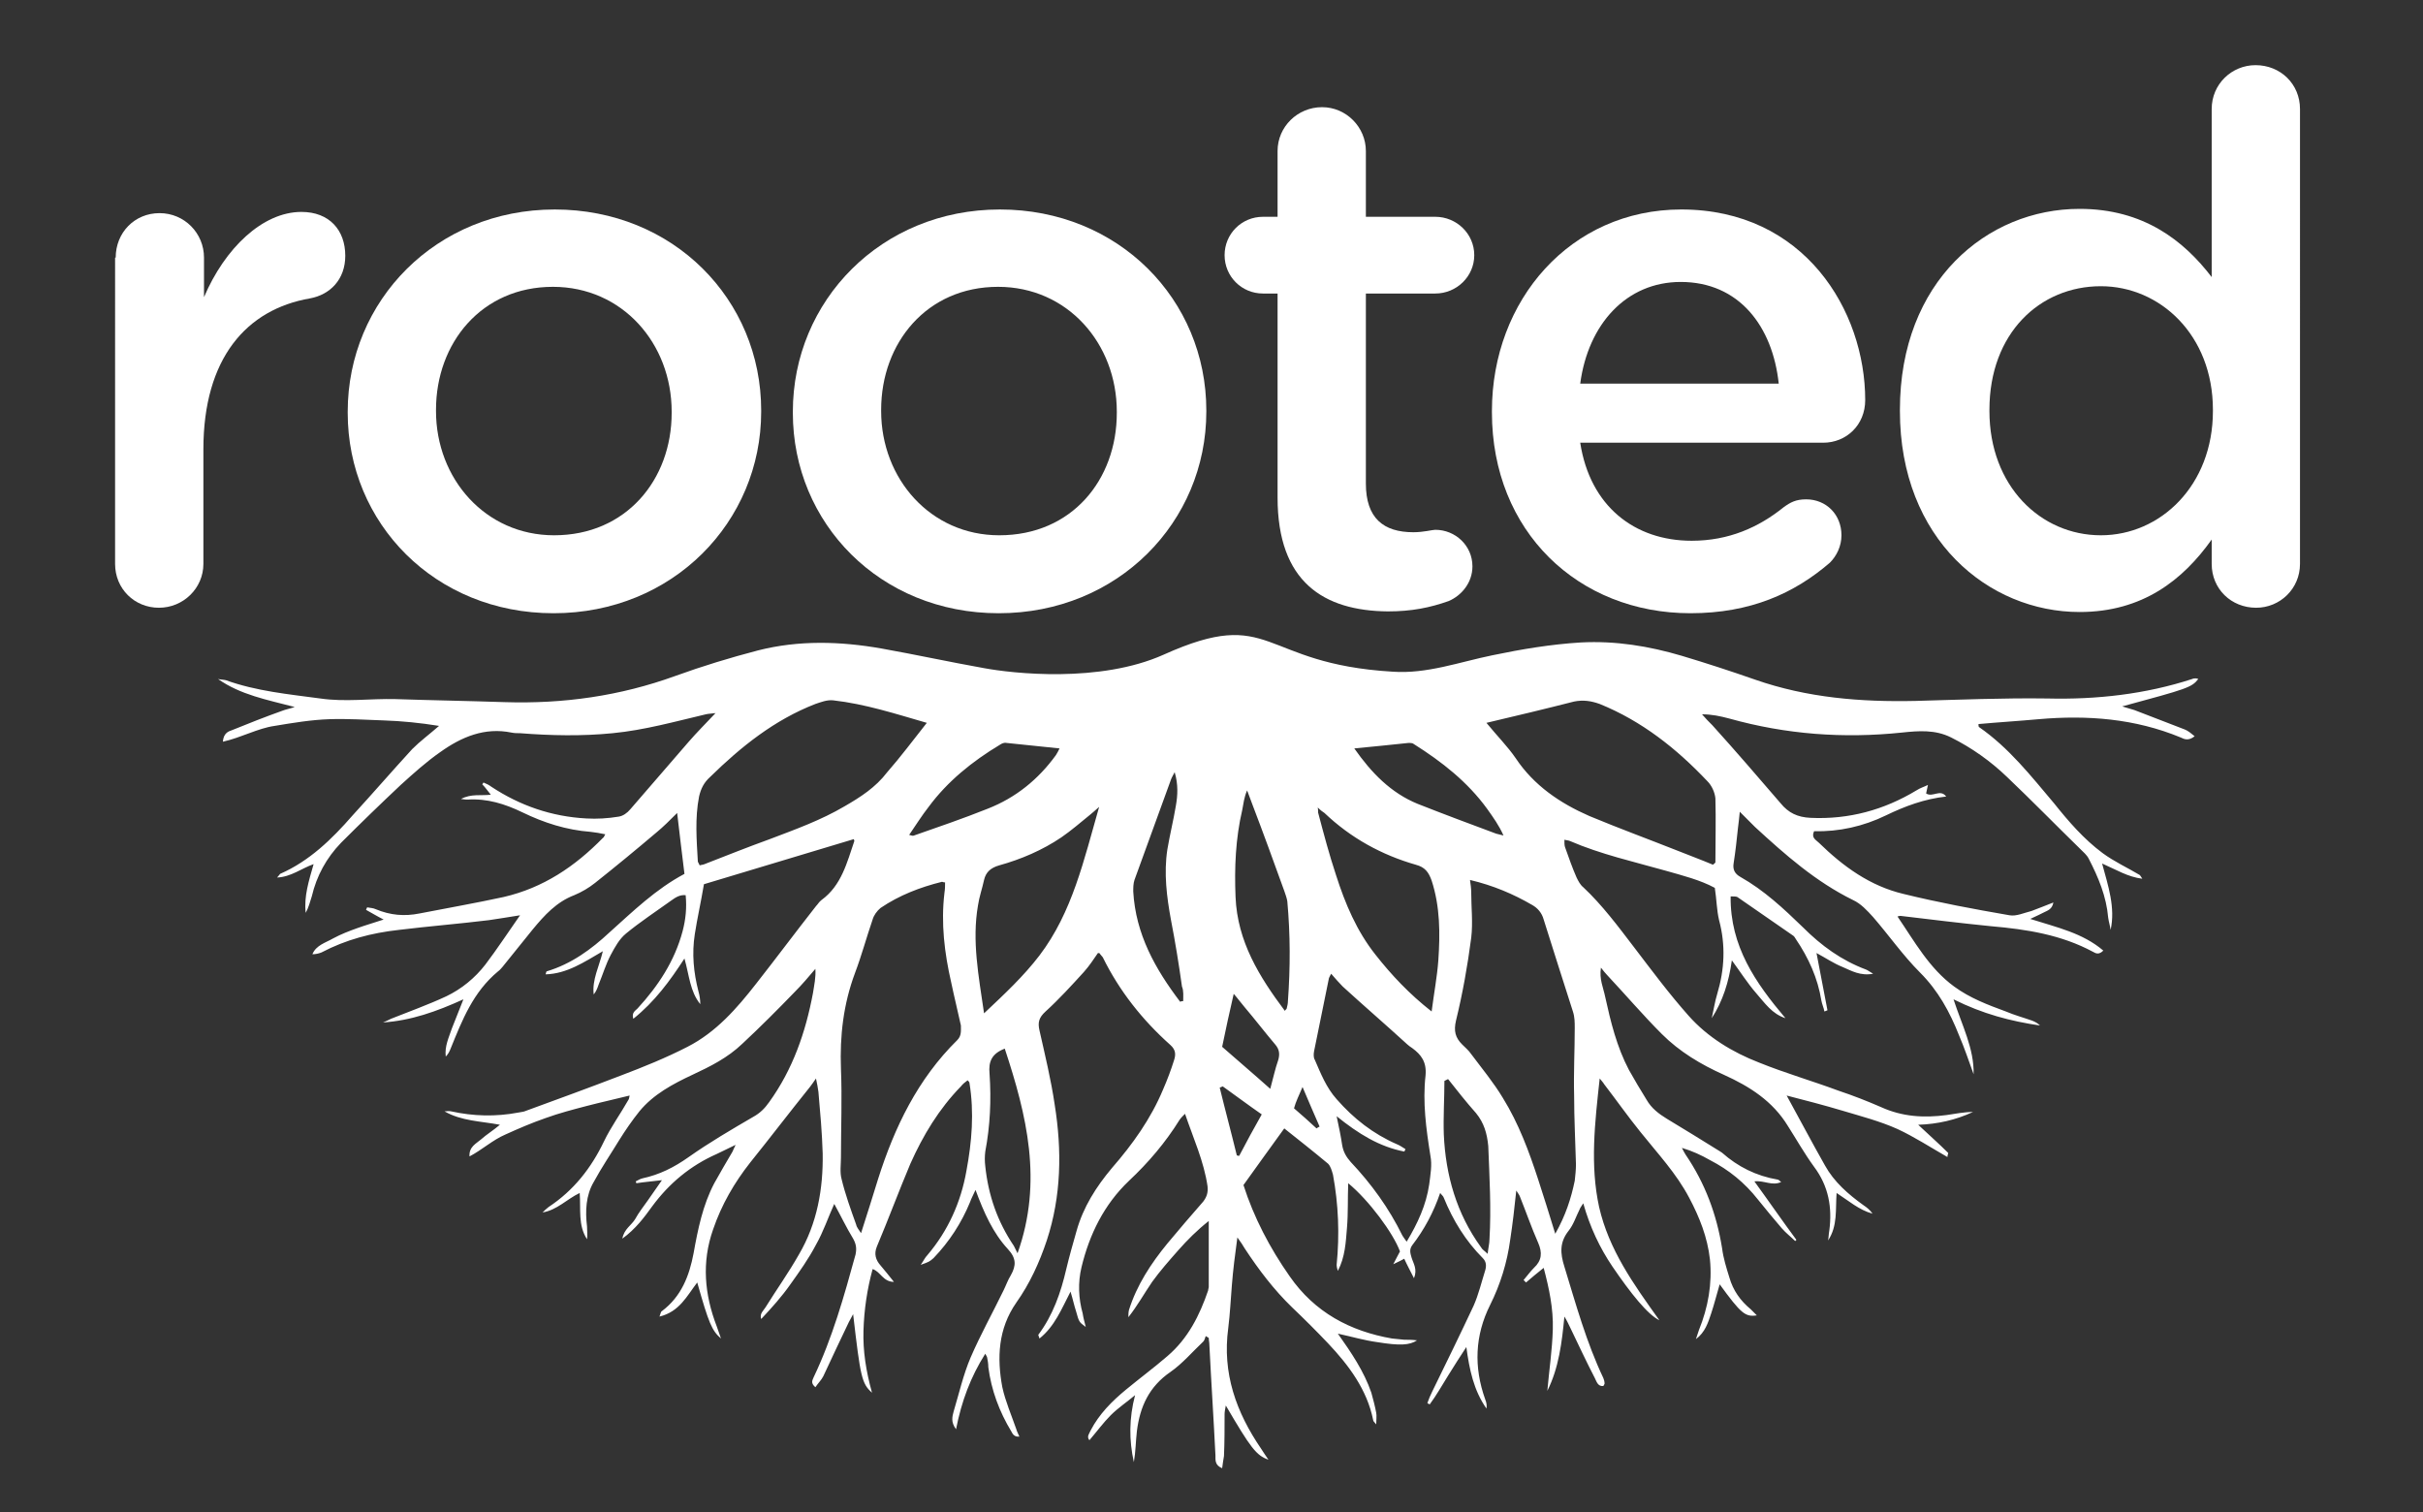
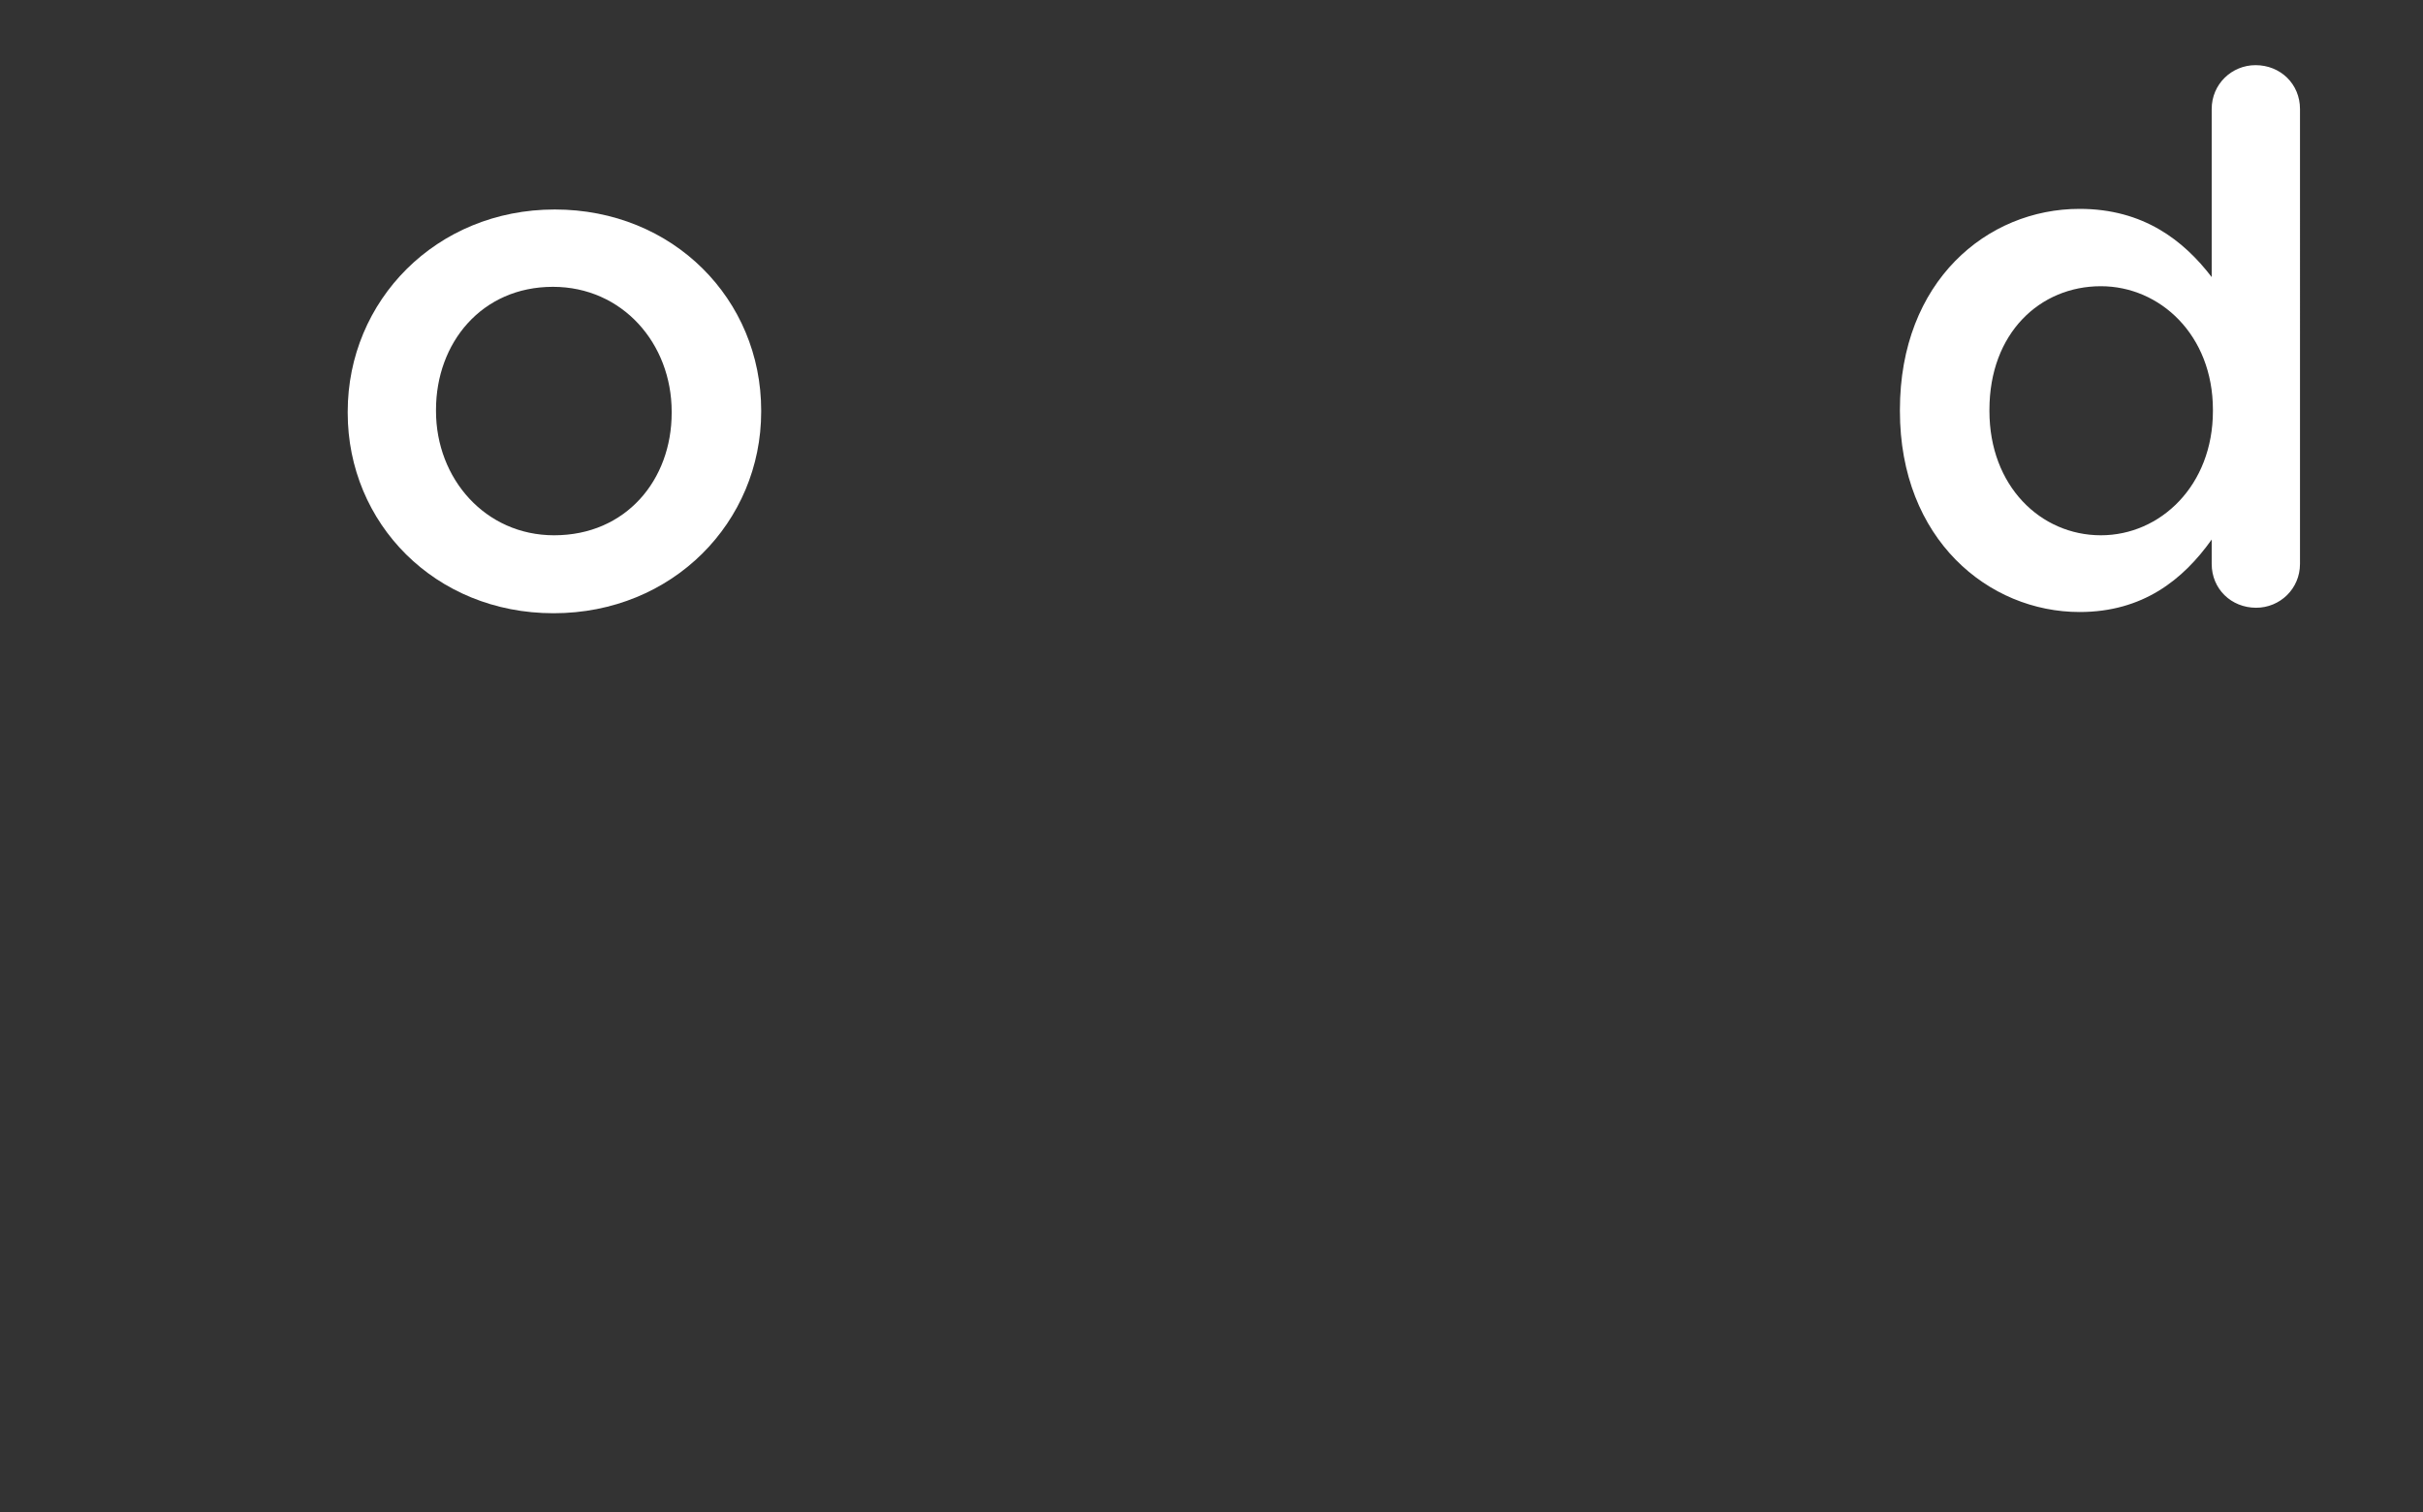
<svg xmlns="http://www.w3.org/2000/svg" id="Layer_1" x="0px" y="0px" viewBox="0 0 397.9 248.3" style="enable-background:new 0 0 397.9 248.3;" xml:space="preserve">
  <rect x="0" y="0" width="397.9" height="248.3" fill="#333333" stroke="none" />
  <style type="text/css">	.st0{fill:#FFFFFF;}</style>
-   <path class="st0" d="M19,42.3c0-4.1,3.1-7.3,7.2-7.3c4.1,0,7.3,3.3,7.3,7.3v6.5c3.4-8,9.6-14,16-14c4.6,0,7.2,3,7.2,7.2 c0,3.9-2.5,6.4-5.8,7c-10.4,1.8-17.5,9.8-17.5,24.8v18.8c0,4-3.3,7.2-7.3,7.2c-4,0-7.2-3.1-7.2-7.2V42.3z" />
  <path class="st0" d="M57.1,67.8v-0.2c0-18.2,14.5-33.2,34-33.2c19.5,0,33.9,14.8,33.9,33v0.2c0,18.1-14.5,33.1-34.1,33.1 C71.4,100.7,57.1,85.9,57.1,67.8 M110.3,67.8v-0.2c0-11.2-8.1-20.5-19.5-20.5c-11.7,0-19.2,9.2-19.2,20.2v0.2 c0,11.1,8.1,20.4,19.4,20.4C102.8,87.9,110.3,78.8,110.3,67.8" />
-   <path class="st0" d="M130.2,67.8v-0.2c0-18.2,14.5-33.2,34-33.2c19.5,0,33.9,14.8,33.9,33v0.2c0,18.1-14.5,33.1-34.1,33.1 C144.5,100.7,130.2,85.9,130.2,67.8 M183.4,67.8v-0.2c0-11.2-8.1-20.5-19.5-20.5c-11.7,0-19.2,9.2-19.2,20.2v0.2 c0,11.1,8.1,20.4,19.4,20.4C176,87.9,183.4,78.8,183.4,67.8" />
-   <path class="st0" d="M209.8,81.7V48.2h-2.4c-3.5,0-6.3-2.8-6.3-6.3c0-3.5,2.8-6.3,6.3-6.3h2.4V24.8c0-4,3.3-7.2,7.3-7.2 c4,0,7.2,3.3,7.2,7.2v10.8h11.4c3.5,0,6.4,2.8,6.4,6.3c0,3.5-2.9,6.3-6.4,6.3h-11.4v31.2c0,5.7,2.9,8,7.8,8c1.7,0,3.1-0.4,3.6-0.4 c3.3,0,6.1,2.6,6.1,6c0,2.7-1.8,4.8-3.9,5.7c-3.1,1.1-6.1,1.7-10,1.7C217.4,100.3,209.8,95.6,209.8,81.7" />
-   <path class="st0" d="M277.6,100.7c-18.4,0-32.6-13.4-32.6-33v-0.2c0-18.2,12.9-33.1,31.1-33.1c20.2,0,30.2,16.6,30.2,31.3 c0,4.1-3.1,7-6.9,7h-39.9c1.6,10.4,8.9,16.1,18.3,16.1c6.1,0,11-2.2,15.1-5.5c1.1-0.8,2-1.3,3.7-1.3c3.3,0,5.8,2.5,5.8,5.9 c0,1.8-0.8,3.4-1.9,4.5C294.7,97.4,287.5,100.7,277.6,100.7 M292.1,63c-1-9.4-6.5-16.7-16.1-16.7c-8.9,0-15.2,6.9-16.5,16.7H292.1z" />
  <path class="st0" d="M377.7,92.6c0,4.1-3.3,7.2-7.2,7.2c-4.1,0-7.3-3.1-7.3-7.2v-4c-4.7,6.6-11.3,11.9-21.7,11.9 c-14.9,0-29.5-11.9-29.5-33v-0.2c0-21.1,14.3-33,29.5-33c10.5,0,17.1,5.2,21.7,11.2V17.9c0-4.1,3.3-7.2,7.2-7.2 c4.1,0,7.3,3.1,7.3,7.2V92.6z M326.7,67.3v0.2c0,12.3,8.4,20.4,18.3,20.4c9.8,0,18.4-8.2,18.4-20.4v-0.2C363.4,55,354.7,47,345,47 C335,47,326.7,54.7,326.7,67.3" />
-   <path class="st0" d="M191.1,107.5c-10.5,4.7-24.8,3.1-29.6,2.2c-5.6-1-11.1-2.2-16.7-3.2c-6.8-1.2-13.6-1.4-20.3,0.3 c-4.6,1.2-9.2,2.6-13.6,4.2c-9.1,3.3-18.4,4.6-28,4.3c-6-0.2-12-0.3-18-0.5c-4.1-0.1-8.2,0.5-12.3-0.1c-5.2-0.7-10.5-1.2-15.5-3 c-0.4-0.1-0.9-0.1-1.3-0.2c3.7,2.6,8,3.4,12.6,4.6c-0.9,0.3-1.5,0.4-2,0.6c-2.8,1-5.6,2.1-8.3,3.2c-0.6,0.2-1.4,0.5-1.5,1.9 c3.1-0.7,5.7-2.2,8.5-2.6c3-0.5,6-1,9-1.1c3-0.1,5.9,0.1,8.9,0.2c3,0.1,6,0.4,9.1,0.9c-1.6,1.4-3.1,2.5-4.4,3.8 c-3.3,3.6-6.5,7.3-9.8,10.9c-3.4,3.9-7.1,7.5-11.9,9.6c-0.1,0.1-0.2,0.3-0.5,0.6c2.3-0.1,4-1.5,6-2.2c-0.8,2.8-1.6,5.3-1.3,8 c0.5-0.9,0.7-1.8,1-2.7c0.8-3.4,2.4-6.3,4.8-8.8c3.2-3.2,6.5-6.4,9.8-9.5c2.1-1.9,4.2-3.8,6.5-5.4c3.5-2.5,7.3-4.1,11.7-3.2 c0.5,0.1,0.9,0.1,1.4,0.1c5.1,0.4,10.2,0.5,15.2,0c5.2-0.5,10.2-1.9,15.3-3.1c0.4-0.1,0.8-0.1,1.6-0.2c-1.6,1.7-3.1,3.2-4.4,4.7 c-3.2,3.7-6.4,7.4-9.6,11.1c-0.5,0.6-1.2,1.1-1.9,1.2c-1.8,0.3-3.6,0.4-5.3,0.3c-5.7-0.3-10.9-2.1-15.6-5.2 c-0.4-0.3-0.8-0.5-1.3-0.7c-0.1,0.1-0.1,0.2-0.2,0.3c0.5,0.5,0.9,1.1,1.4,1.7c-1.6,0.2-3.2-0.2-4.9,0.7c0.6,0.1,0.9,0.1,1.1,0.1 c3.2-0.2,6.1,0.7,9,2.1c3.5,1.7,7.2,2.9,11.2,3.2c0.8,0.1,1.5,0.2,2.4,0.4c-0.2,0.3-0.2,0.5-0.4,0.6c-4.6,4.7-9.8,8.2-16.3,9.7 c-4.6,1-9.2,1.8-13.8,2.7c-2.5,0.5-4.8,0.3-7.2-0.7c-0.4-0.2-0.9-0.2-1.4-0.3c-0.1,0.1-0.1,0.3-0.2,0.4c0.9,0.5,1.9,1.1,2.9,1.6 c-1.5,0.5-2.9,0.9-4.3,1.4c-1.4,0.5-2.7,1-4,1.7c-1.2,0.7-2.8,1.1-3.4,2.6c0.5,0,1-0.1,1.5-0.3c4-2.1,8.2-3.2,12.7-3.7 c4.9-0.6,9.9-1,14.8-1.6c1.5-0.2,3.1-0.5,5.1-0.8c-2.1,3-3.8,5.6-5.7,8.1c-1.7,2.2-3.9,4-6.4,5.2c-3,1.4-6.1,2.5-9.1,3.7 c-0.4,0.2-0.8,0.4-1.3,0.6c4.6-0.3,8.8-1.8,13.2-3.8c-0.7,1.8-1.3,3.3-1.9,4.8c-0.5,1.5-1.2,2.9-1,4.6c0.4-0.4,0.6-0.8,0.8-1.3 c1.9-4.7,3.7-9.3,7.8-12.7c0.3-0.2,0.5-0.5,0.7-0.7c1.7-2.1,3.3-4.1,5-6.2c1.9-2.3,3.9-4.5,6.8-5.6c1.2-0.5,2.4-1.2,3.4-2 c3.4-2.7,6.8-5.5,10.1-8.3c1.1-0.9,2.2-2,3.4-3.2c0.4,3.5,0.8,6.7,1.2,10c-4.7,2.5-8.4,6.1-12.3,9.6c-3,2.8-6.3,5.2-10.3,6.4 c-0.1,0-0.1,0.2-0.2,0.5c3.5-0.1,6.3-2,9.4-3.8c-0.6,2.5-1.8,4.7-1.5,7.1c0.4-0.5,0.6-1,0.8-1.6c0.7-1.7,1.2-3.4,2-4.9 c0.7-1.3,1.4-2.6,2.5-3.5c2.3-1.9,4.9-3.6,7.4-5.4c0.7-0.5,1.4-1,2.4-0.9c0.2,2.1,0,4-0.5,5.9c-1.3,4.9-4,9-7.4,12.7 c-0.4,0.4-1,0.7-0.7,1.7c3.5-2.8,6-6.2,8.4-9.9c0.8,2.8,0.9,5.4,2.6,7.5c0-0.7-0.1-1.4-0.3-2.1c-0.8-3.1-1.1-6.2-0.6-9.4 c0.4-2.6,1-5.2,1.5-8.2c8-2.4,16.3-4.9,24.6-7.4c0,0,0.1,0.2,0.1,0.3c-1.2,3.5-2.1,7.3-5.4,9.7c-0.4,0.3-0.6,0.7-0.9,1 c-3.3,4.2-6.5,8.5-9.8,12.7c-3.2,4.1-6.6,8-11.3,10.4c-3.5,1.8-7.2,3.3-10.9,4.7c-5.2,2-10.4,3.9-15.6,5.8c-0.4,0.2-0.9,0.2-1.3,0.3 c-3.7,0.7-7.4,0.6-11-0.2c-0.4-0.1-0.7,0-1.1,0c2.8,1.6,5.9,1.6,9.1,2.2c-1.2,1-2.2,1.6-3.1,2.4c-0.8,0.7-2,1.2-1.9,2.8 c2.1-1.1,3.8-2.7,5.9-3.6c2.2-1,4.3-1.9,6.6-2.7c2.2-0.8,4.5-1.4,6.8-2c2.3-0.6,4.6-1.1,7-1.7c-0.1,0.4-0.1,0.6-0.2,0.7 c-1.3,2.3-2.9,4.5-4,6.8c-2.1,4.4-5,8.1-9.1,10.8c-0.4,0.3-0.7,0.6-1,0.9c2.4-0.4,4-2.2,6.1-3.2c0.2,2.7-0.3,5.3,1.2,7.6 c0.1-0.7,0-1.4,0-2.1c-0.3-2.5-0.2-5.1,1.1-7.3c1.3-2.4,2.8-4.6,4.2-6.9c1-1.6,2.1-3.2,3.3-4.7c2.3-2.8,5.5-4.5,8.7-6 c3-1.4,5.8-2.8,8.2-5.1c2.9-2.7,5.8-5.6,8.6-8.5c1.2-1.2,2.3-2.5,3.4-3.8c0.1,1.4-0.2,2.7-0.4,4c-1.2,6.4-3.3,12.5-7.2,17.9 c-0.7,1-1.5,1.8-2.6,2.4c-3.6,2.1-7.2,4.2-10.6,6.6c-2.4,1.7-4.8,2.9-7.6,3.5c-0.4,0.1-0.7,0.3-1.1,0.5c0,0.1,0.1,0.2,0.1,0.3 c1.3-0.2,2.6-0.3,4.2-0.5c-0.9,1.3-1.6,2.3-2.3,3.3c-0.7,1-1.5,2-2.1,3.1c-0.6,1-1.8,1.6-2.1,3.2c2.2-1.6,3.6-3.5,4.9-5.3 c2.8-3.8,6.3-6.7,10.6-8.6c0.9-0.4,1.8-0.9,3.1-1.5c-0.3,0.6-0.4,0.9-0.5,1.1c-1,1.7-2,3.4-3,5.2c-1.9,3.6-2.7,7.6-3.4,11.5 c-0.7,3.7-2,7.1-5.2,9.5c-0.2,0.1-0.2,0.4-0.4,0.9c3.3-0.8,4.5-3.4,6.2-5.6c1.9,6.7,2.4,7.9,3.9,9.2c-0.3-0.8-0.5-1.5-0.7-2 c-2-5.2-2.5-10.5-0.6-15.9c1.4-4.1,3.5-7.7,6.1-11c3.3-4.1,6.5-8.3,9.8-12.4c0.3-0.4,0.6-0.8,1-1.4c0.2,0.9,0.3,1.5,0.4,2.2 c0.3,3.4,0.6,6.7,0.7,10.1c0.1,5.8-0.9,11.5-3.9,16.6c-1.7,3-3.7,5.8-5.5,8.7c-0.3,0.5-1,1-0.7,1.9c1.7-1.8,3.4-3.7,4.8-5.7 c1.5-2.1,3-4.2,4.2-6.5c1.2-2.1,2-4.5,3-6.7c1.1,2,2,3.9,3.1,5.7c0.5,0.9,0.6,1.6,0.4,2.6c-1.9,6.9-3.8,13.7-6.9,20.2 c-0.2,0.5-0.5,0.9,0.3,1.6c0.4-0.6,1-1.2,1.3-1.8c1.4-3,2.8-6,4.2-8.9c0.2-0.4,0.4-0.7,0.7-1.3c1.2,10.3,1.4,11.4,3.1,12.9 c-1-3.6-1.5-6.9-1.4-10.2c0.1-3.4,0.6-6.8,1.5-10.1c1.3,0.4,1.7,2.1,3.5,2.1c-0.9-1.1-1.5-1.9-2.2-2.7c-0.8-0.9-1.1-1.9-0.6-3.1 c1.9-4.5,3.6-9.1,5.5-13.6c2.1-4.7,4.7-9,8.3-12.7c0.3-0.4,0.7-0.7,1.1-1c0.2,0.2,0.3,0.3,0.3,0.4c0.8,4.9,0.4,9.7-0.5,14.5 c-0.9,5.1-3,9.8-6.4,13.8c-0.4,0.4-0.6,0.9-1.1,1.6c1.4-0.5,1.4-0.5,2.1-1.1c2.6-2.7,4.6-5.8,6-9.2c0.2-0.6,0.5-1.1,0.9-2 c1.4,3.8,2.9,7.1,5.3,9.7c1.4,1.5,1.4,2.7,0.5,4.3c-0.5,0.8-0.8,1.7-1.2,2.5c-1.8,3.7-3.8,7.3-5.4,11c-1.2,2.8-1.9,5.9-2.8,8.9 c-0.2,0.8-0.5,1.7,0.4,2.9c0.9-4.6,2.4-8.6,4.8-12.4c0.2,0.4,0.3,0.5,0.3,0.6c0.1,0.5,0.2,1,0.2,1.6c0.5,3.8,1.8,7.3,3.8,10.6 c0.2,0.4,0.5,0.9,1.3,0.8c-0.2-0.5-0.4-0.8-0.5-1.2c-0.8-2.3-1.8-4.6-2.3-6.9c-0.9-4.8-0.7-9.6,2.3-13.9c2.2-3.1,3.8-6.6,5-10.2 c2.4-7.3,2.5-14.8,1.3-22.3c-0.6-4.1-1.6-8.2-2.5-12.2c-0.3-1.3-0.1-2.1,1-3.1c2.2-2,4.3-4.3,6.3-6.5c0.9-1,1.6-2.1,2.3-3.1 c0.2,0,0.3,0,0.3,0.1c0.2,0.2,0.3,0.4,0.5,0.6c2.7,5.5,6.5,10.3,11.1,14.4c0.9,0.8,0.9,1.6,0.6,2.5c-0.5,1.6-1.1,3.2-1.8,4.8 c-2,4.8-5,9-8.4,12.9c-2.6,3.1-4.7,6.4-5.8,10.3c-0.6,2.1-1.2,4.2-1.7,6.3c-0.9,3.9-2.2,7.6-4.6,10.8c0,0.1,0.1,0.2,0.2,0.6 c2.5-2,3.6-4.8,5.1-7.7c0.4,1.3,0.6,2.3,0.9,3.2c0.5,1.8,0.5,1.8,1.6,2.6c-0.2-0.8-0.4-1.5-0.5-2.2c-0.7-2.5-0.8-5.1-0.2-7.6 c1.3-5.4,3.7-10.3,7.8-14.2c3.2-3,6-6.3,8.3-10c0.2-0.3,0.5-0.6,0.9-1c1.4,4.1,3.1,7.8,3.7,11.9c0.1,1-0.1,1.7-0.7,2.5 c-2,2.3-4,4.6-5.9,6.9c-2.7,3.3-5,6.8-6.3,10.9c-0.1,0.4-0.1,0.8-0.1,1.2c1.5-1.9,2.6-3.9,3.9-5.8c1.3-1.8,2.8-3.5,4.3-5.2 c1.5-1.7,3.1-3.3,5-4.8c0,3.8,0,7.3,0,10.8c0,0.2-0.1,0.4-0.1,0.6c-1.4,4.1-3.3,7.9-6.7,10.8c-2.2,1.9-4.5,3.6-6.8,5.5 c-2.3,1.9-4.4,4-5.8,6.7c-0.2,0.5-0.7,1-0.2,1.6c1.2-1.4,2.3-2.9,3.5-4.1c1.2-1.2,2.7-2.2,4-3.3c-1,3.8-1,7.4-0.2,11 c0.3-1.7,0.3-3.4,0.5-5.1c0.5-4,2-7.3,5.5-9.7c2-1.4,3.6-3.3,5.4-5c0.2-0.2,0.3-0.6,0.4-0.9c0.2,0.1,0.3,0.2,0.5,0.3 c0,0.4,0.1,0.7,0.1,1.1c0.3,6.1,0.7,12.1,1,18.2c0,0.8-0.1,1.6,1.1,2.1c0.1-0.8,0.2-1.4,0.3-2c0.1-2.3,0.1-4.6,0.1-6.9 c0-0.4,0.1-0.8,0.2-1.4c4.1,7,5,8.2,7,8.9c-0.5-0.7-0.8-1.2-1.2-1.8c-4.1-6-6.4-12.4-5.4-19.8c0.3-2.4,0.4-4.7,0.6-7.1 c0.2-2.5,0.5-4.9,0.9-7.8c0.6,0.8,0.9,1.3,1.2,1.8c2.3,3.5,4.8,6.8,7.8,9.7c2,1.9,4,3.9,5.9,5.9c3.4,3.6,6.4,7.6,7.4,12.6 c0,0.2,0.2,0.3,0.5,0.7c0-0.8,0.1-1.4,0-1.9c-0.2-1.1-0.5-2.2-0.8-3.3c-1.2-3.5-3.3-6.6-5.5-9.7c2.3,0.5,4.3,1.1,6.5,1.4 c3.7,0.6,5.3,0.5,6.5-0.3c-0.8-0.1-1.5-0.1-2.1-0.1c-0.7-0.1-1.3-0.1-2-0.2c-6.9-1.2-12.7-4.3-16.8-10.2c-3.3-4.7-5.9-9.7-7.6-15 c2.2-3.1,4.4-6.1,6.7-9.3c2.4,1.9,4.8,3.8,7.2,5.8c0.4,0.4,0.6,1.1,0.8,1.8c0.9,4.9,1.1,9.8,0.6,14.8c0,0.3,0.1,0.7,0.2,1 c1.2-2.3,1.3-4.7,1.5-7.1c0.2-2.4,0.1-4.8,0.2-7.3c3.4,2.8,7.4,8.2,8.5,11.2c-0.3,0.6-0.6,1.1-1.1,2.1c0.9-0.4,1.4-0.7,1.8-0.9 c0.5,1.1,1,2,1.6,3.2c0.6-1.5-0.1-2.4-0.4-3.4c-0.2-0.7-0.4-1.3,0.1-2c2-2.6,3.5-5.4,4.6-8.6c0.3,0.4,0.5,0.5,0.6,0.8 c1.5,3.7,3.6,7.1,6.4,9.9c0.6,0.6,0.6,1.3,0.4,2c-0.6,1.9-1.1,4-1.9,5.8c-2.2,4.7-4.5,9.4-6.8,14.1c-0.3,0.6-0.6,1.3-0.8,1.9 c0.1,0.1,0.3,0.2,0.4,0.2c1.1-1.5,2-3.1,3-4.7c1-1.6,2-3.2,3-4.7c0.5,3.7,1.2,7.1,3.3,10.1c0.1-0.5,0-1-0.2-1.5 c-1.9-5.3-1.7-10.5,0.8-15.5c1.7-3.4,2.8-7,3.3-10.7c0.4-2.6,0.7-5.2,1-8.1c0.3,0.5,0.5,0.7,0.6,1c1,2.5,1.9,5.1,3,7.6 c0.7,1.6,0.6,2.9-0.7,4.1c-0.6,0.6-1.1,1.3-1.7,2c0.1,0.1,0.3,0.3,0.4,0.4c0.9-0.8,1.8-1.5,2.9-2.4c0.9,3.4,1.6,6.7,1.5,10.1 c-0.1,3.4-0.6,6.7-0.9,10.1c1.9-3.8,2.4-8,2.8-12.2c0.4,0.6,0.7,1.3,1,1.9c1.3,2.7,2.6,5.5,4,8.2c0.3,0.6,0.5,1.4,1.4,1.3 c0.1-0.2,0.2-0.3,0.2-0.4c0-0.3-0.1-0.7-0.2-0.9c-2.8-5.9-4.5-12.1-6.4-18.3c-0.7-2.2-0.8-4,0.7-5.9c0.8-1,1.2-2.3,1.8-3.5 c0.1-0.3,0.3-0.5,0.6-1c1.1,3.9,2.7,7.3,4.8,10.4c3,4.4,5.8,7.9,7.7,8.8c-4.3-6-8.3-11.6-9.9-18.6c-1.5-6.9-0.7-13.8,0.1-21.1 c0.4,0.5,0.6,0.7,0.7,0.9c2,2.6,3.9,5.3,6,7.9c2.8,3.5,5.9,6.8,8,10.8c1.7,3.2,3,6.5,3.4,10.1c0.4,4-0.3,7.9-1.8,11.6 c-0.2,0.5-0.3,1-0.5,1.5c1.5-1.1,2-2.7,2.5-4.2c0.5-1.5,0.9-3.1,1.4-4.8c3.5,4.8,4.2,5.4,6.1,5.1c-0.4-0.4-0.7-0.7-1-1 c-1.7-1.4-2.9-3.1-3.5-5.2c-0.5-1.6-1-3.2-1.2-4.8c-0.9-5.6-2.8-10.7-6-15.4c-0.2-0.3-0.4-0.7-0.6-1.1c1.7,0.5,3.2,1.2,4.6,2 c3.1,1.6,5.7,3.7,7.9,6.5c1.3,1.6,2.6,3.2,3.9,4.7c0.7,0.8,1.5,1.4,2.2,2.1c0.1-0.1,0.2-0.2,0.2-0.2c-2.3-3.1-4.5-6.3-6.9-9.6 c1.6-0.2,2.9,0.8,4.4,0.1c-0.3-0.2-0.4-0.4-0.6-0.4c-3.5-0.6-6.5-2.1-9.1-4.4c-0.1-0.1-0.2-0.1-0.3-0.2c-2.9-1.8-5.8-3.6-8.8-5.4 c-1.3-0.8-2.5-1.7-3.3-3.1c-1-1.6-2-3.3-2.9-4.9c-2-3.8-3-7.9-3.9-12c-0.3-1.5-1-2.9-0.7-4.8c0.4,0.5,0.7,0.9,1,1.2 c3,3.2,5.9,6.6,9,9.7c2.9,2.9,6.4,5,10.2,6.7c4.2,1.9,8,4.3,10.5,8.4c1.4,2.2,2.7,4.5,4.3,6.7c2.4,3.2,3,6.7,2.5,10.5 c-0.1,0.5-0.1,1.1-0.2,1.6c1.6-2.4,1.2-5.1,1.4-7.8c2,1.3,3.7,2.8,5.9,3.4c-0.4-0.6-0.9-1-1.5-1.4c-2.5-1.8-4.8-3.8-6.3-6.5 c-2.1-3.7-4.1-7.5-6.3-11.5c3.1,0.8,6.2,1.6,9.2,2.5c3,0.9,6.1,1.7,9,3c2.8,1.3,5.4,3,8.2,4.6c0-0.4,0.2-0.6,0.1-0.7 c-1.5-1.5-3.1-2.9-4.9-4.6c3.2-0.1,6.2-0.8,9-2.1c-1.5,0-2.9,0.3-4.3,0.5c-3.7,0.5-7.3,0.3-10.8-1.3c-2.3-1-4.6-1.9-7-2.7 c-4.3-1.6-8.8-2.9-13-4.6c-4.4-1.7-8.5-4.2-11.6-7.7c-3.2-3.6-6.1-7.5-9-11.3c-2.6-3.4-5.2-6.9-8.3-9.8c-0.5-0.4-0.8-1-1.1-1.6 c-0.7-1.6-1.3-3.3-1.9-5c-0.1-0.3-0.1-0.7-0.1-1.2c0.4,0.1,0.7,0.1,0.9,0.2c5.1,2.2,10.5,3.4,15.8,4.9c2.8,0.8,5.6,1.5,8,2.8 c0.3,1.9,0.3,3.6,0.7,5.3c1.1,4.1,0.9,8.1-0.3,12.1c-0.4,1.3-0.6,2.7-0.9,4c1.8-2.8,2.8-5.9,3.3-9.5c1.4,1.9,2.6,3.8,4,5.4 c1.4,1.6,2.6,3.4,4.8,4.1c-4.9-5.8-9.1-11.8-9-20c0.5,0,0.9,0,1.1,0.1c3,2.1,6.1,4.2,9.1,6.3c0.2,0.1,0.4,0.4,0.5,0.6 c2.1,3.1,3.6,6.4,4.2,10.1c0.1,0.6,0.4,1.2,0.5,1.8c0.2-0.1,0.3-0.1,0.5-0.2c-0.6-3.1-1.2-6.2-1.8-9.4c1.5,0.8,2.8,1.7,4.3,2.3 c1.4,0.6,2.9,1.5,5,1.1c-0.7-0.4-0.9-0.6-1.2-0.7c-4-1.5-7.3-3.9-10.3-6.9c-3.2-3.1-6.4-6.1-10.3-8.3c-0.9-0.5-1.3-1.2-1.1-2.3 c0.3-1.9,0.5-3.8,0.7-5.7c0.1-0.8,0.2-1.6,0.3-2.7c1,1,1.7,1.7,2.5,2.5c5,4.6,10,9,16.1,12c1.3,0.6,2.3,1.7,3.3,2.8 c2.6,3,4.9,6.3,7.7,9.1c3,3,4.9,6.5,6.4,10.3c0.9,2.1,1.6,4.2,2.4,6.4c0.1-4.2-1.9-8-3.3-12.3c4.8,2.4,9.4,3.6,14.2,4.3 c-0.4-0.4-0.8-0.6-1.3-0.8c-1.4-0.5-2.9-0.9-4.3-1.5c-3-1.1-5.9-2.2-8.5-4.1c-4.1-3-6.5-7.4-9.3-11.5c0.3-0.1,0.4-0.1,0.5-0.1 c5,0.6,9.9,1.2,14.9,1.7c5.8,0.5,11.5,1.4,16.7,4.2c0.5,0.3,1,0.5,1.7-0.2c-3.4-2.9-7.6-3.8-12-5.2c1.1-0.5,1.7-0.8,2.3-1.1 c0.6-0.3,1.3-0.5,1.5-1.6c-1.3,0.5-2.5,1-3.6,1.4c-1.2,0.3-2.5,0.9-3.6,0.7c-5.8-1-11.7-2.1-17.4-3.5c-5.5-1.3-9.9-4.5-13.9-8.4 c-0.5-0.5-1.3-0.8-0.8-1.9c4.1,0.1,8.1-0.8,11.8-2.6c3.1-1.5,6.3-2.7,9.9-3.1c-1-1.3-2.2,0.2-3.3-0.5c0.1-0.4,0.2-0.9,0.3-1.4 c-0.6,0.3-1.3,0.5-1.9,0.9c-5.3,3.2-11.1,4.8-17.4,4.5c-2.1-0.1-3.6-0.8-4.9-2.4c-3.7-4.3-7.4-8.6-11.2-12.8 c-0.6-0.6-1.2-1.2-1.7-1.8c1.6,0,3,0.3,4.5,0.7c9.3,2.6,18.7,3.3,28.3,2.3c2.8-0.3,5.5-0.5,8.1,0.8c3.4,1.7,6.5,3.9,9.2,6.5 c4.1,3.9,8,7.9,12,11.8c0.5,0.5,1.1,1,1.4,1.6c1.6,3.1,2.9,6.2,3.2,9.7c0.1,0.7,0.3,1.3,0.4,2c0.8-3.7-0.4-7.2-1.4-10.9 c2.3,1,4.2,2.2,6.6,2.5c-0.2-0.3-0.3-0.5-0.4-0.6c-2-1.2-4.2-2.2-6.1-3.6c-3.1-2.3-5.6-5.2-8-8.2c-3.8-4.5-7.4-9.1-12.3-12.5 c-0.1-0.1-0.1-0.2-0.1-0.5c3.3-0.3,6.6-0.5,9.9-0.8c8-0.7,15.8-0.1,23.3,3c0.6,0.3,1.3,0.6,2.3-0.2c-0.6-0.5-1.1-0.9-1.6-1.1 c-2.8-1.1-5.5-2.1-8.3-3.2c-0.6-0.2-1.1-0.3-2-0.6c10.7-2.9,11.4-3.1,12.5-4.5c-0.1,0-0.2-0.1-0.4-0.1c-0.2,0-0.4,0-0.6,0.1 c-7.7,2.5-15.7,3.4-23.8,3.2c-7.2-0.1-14.4,0.2-21.6,0.4c-9,0.2-17.8-0.5-26.4-3.5c-4-1.4-8-2.7-12-3.9c-5.4-1.6-10.9-2.5-16.6-2.2 c-4.9,0.3-9.7,1.1-14.5,2.1c-5.4,1.1-10.8,3.1-16.4,2.7C206.7,109,209.1,99.4,191.1,107.5 M138.7,132.4c-3.9,2.3-8.1,3.8-12.3,5.4 c-3.6,1.3-7.1,2.7-10.7,4.1c-0.2,0.1-0.5,0.1-0.8,0.2c-0.1-0.2-0.2-0.4-0.3-0.6c-0.2-3.6-0.5-7.1,0.2-10.7c0.3-1.3,0.8-2.3,1.8-3.2 c5.1-5,10.6-9.4,17.3-12c0.9-0.3,1.9-0.7,2.9-0.6c5.3,0.6,10.2,2.2,15.4,3.7c-2.3,2.9-4.3,5.6-6.5,8.1 C143.8,129.3,141.3,130.9,138.7,132.4 M157.2,170.8c-6.5,6.4-10.3,14.3-13,22.8c-0.9,2.9-1.8,5.8-2.8,8.9c-0.3-0.5-0.7-0.9-0.8-1.4 c-0.9-2.5-1.8-5-2.4-7.5c-0.3-1.1-0.1-2.4-0.1-3.5c0-4.9,0.2-9.8,0-14.6c-0.2-5.4,0.4-10.6,2.3-15.7c1.1-2.9,1.9-5.9,2.9-8.8 c0.2-0.7,0.7-1.4,1.3-1.9c3.1-2.1,6.5-3.4,10.1-4.3c0.1,0,0.2,0.1,0.5,0.1c0,0.5,0,1.1-0.1,1.7c-0.6,5,0,9.9,1.1,14.7 c0.5,2.4,1.1,4.8,1.6,7.1C157.8,169.3,157.9,170.1,157.2,170.8 M150.1,137.2c-0.2,0.1-0.4,0-0.8-0.1c1.1-1.6,2.1-3.2,3.2-4.6 c3.1-4.2,7.2-7.5,11.7-10.2c0.3-0.2,0.7-0.4,1.1-0.3c2.9,0.3,5.7,0.6,8.7,0.9c-0.2,0.4-0.4,0.8-0.6,1.1c-2.9,4-6.6,7-11.2,8.8 C158.2,134.4,154.1,135.8,150.1,137.2 M167.1,205.8c-0.2-0.4-0.4-0.8-0.6-1.2c-2.7-4-4.2-8.3-4.7-13.1c-0.1-0.8-0.1-1.6,0-2.4 c0.8-4.2,1-8.5,0.7-12.8c-0.2-2,0.4-3.3,2.5-4.1C168.6,183.1,171.3,194,167.1,205.8 M170.7,156.9c-2.6,3.4-5.7,6.3-9.1,9.5 c-0.9-6.2-2-11.9-1-17.7c0.2-1.4,0.7-2.8,1-4.2c0.3-1.3,1.1-2,2.5-2.4c3.6-1,7.1-2.5,10.2-4.6c1.6-1.1,3.1-2.4,4.7-3.7 c0.4-0.3,0.8-0.7,1.5-1.3C178,141.2,176.1,149.8,170.7,156.9 M194.3,164.4c-0.2,0-0.3,0-0.5,0.1c-4.1-5.4-7.3-11.1-7.7-18.1 c0-0.6,0-1.3,0.2-1.9c2-5.5,4-11,6-16.5c0.1-0.3,0.3-0.6,0.6-1.2c0.6,2,0.5,3.8,0.2,5.5c-0.4,2.4-1,4.8-1.4,7.2 c-0.6,3.9-0.1,7.8,0.6,11.6c0.7,3.6,1.3,7.3,1.8,10.9C194.4,162.7,194.3,163.6,194.3,164.4 M203.5,189.8c-0.1,0-0.3,0-0.4-0.1 c-0.9-3.7-1.9-7.4-2.8-11.1c0.2-0.1,0.3-0.1,0.5-0.2c2.1,1.5,4.1,3,6.4,4.6C205.9,185.3,204.7,187.5,203.5,189.8 M209.9,174.1 c-0.5,1.4-0.8,2.9-1.3,4.7c-2.8-2.5-5.4-4.7-7.9-6.9c0.6-2.9,1.2-5.7,1.9-8.7c0.7,0.8,1.2,1.5,1.8,2.2c1.7,2,3.3,4.1,5,6.1 C210.1,172.3,210.2,173.1,209.9,174.1 M244.6,203.5c0,0.7-0.2,1.4-0.3,2.4c-0.5-0.5-0.9-0.7-1.1-1.1c-4-5.5-5.8-11.8-6.1-18.5 c-0.1-2.9,0.1-5.9,0.1-8.8c0.2-0.1,0.4-0.2,0.6-0.3c1.5,1.9,3,3.8,4.6,5.6c1.3,1.6,1.8,3.3,2,5.4 C244.6,193.4,244.9,198.4,244.6,203.5 M258.3,166.1c0.3,0.9,0.3,1.8,0.3,2.7c0,3.7-0.2,7.4-0.1,11.1c0,3.8,0.2,7.5,0.3,11.3 c0,0.9-0.1,1.8-0.2,2.7c-0.6,2.9-1.5,5.7-3.2,8.7c-1-3.3-1.9-6.1-2.8-8.9c-1.5-4.6-3.2-9.2-5.8-13.4c-1.5-2.5-3.4-4.8-5.2-7.2 c-0.4-0.6-1-1.1-1.5-1.6c-1.1-1.1-1.4-2.2-1-3.9c1.1-4.5,1.9-9,2.5-13.6c0.3-2.5,0-5,0-7.5c0-0.6-0.1-1.3-0.2-2 c3.8,0.9,7.1,2.3,10.2,4.1c0.9,0.5,1.6,1.3,1.9,2.4C255.1,156.1,256.7,161.1,258.3,166.1 M258.5,115.2c1.5-0.3,2.8-0.1,4.2,0.4 c6.9,2.8,12.6,7.3,17.7,12.7c0.7,0.7,1.2,1.8,1.3,2.8c0.1,3.5,0,7,0,10.5c0,0.1-0.2,0.2-0.4,0.4c-1.9-0.8-3.8-1.5-5.8-2.3 c-4.8-1.9-9.7-3.7-14.5-5.7c-4.8-2.1-9.1-5-12.1-9.5c-1.3-1.9-3-3.6-4.8-5.8C249.2,117.5,253.8,116.4,258.5,115.2 M231.3,122 c0.3,0,0.7,0,0.9,0.2c4.6,2.9,8.8,6.2,12,10.6c1,1.4,2,2.8,2.7,4.4c-0.4-0.1-0.8-0.2-1.2-0.3c-4.3-1.6-8.6-3.2-12.9-4.9 c-4.4-1.8-7.6-5.1-10.4-9.1C225.6,122.6,228.4,122.3,231.3,122 M217.5,133.5c4.3,4.1,9.4,6.9,15,8.5c1.5,0.4,2.1,1.2,2.6,2.6 c1.4,4.3,1.4,8.7,1.1,13.1c-0.2,2.7-0.7,5.3-1.1,8.4c-3.7-2.9-6.6-6-9.2-9.3c-3.1-3.9-5-8.4-6.5-13.1c-1.1-3.3-2-6.7-2.9-10.1 c-0.1-0.2,0-0.5-0.1-1C216.9,133.1,217.2,133.3,217.5,133.5 M215.8,172.6c0.8-3.9,1.6-7.9,2.4-11.8c0-0.2,0.2-0.5,0.4-0.9 c0.7,0.8,1.3,1.5,1.9,2.1c3.5,3.2,7.1,6.3,10.6,9.5c0.2,0.2,0.5,0.4,0.8,0.6c1.5,1.1,2.4,2.3,2.2,4.5c-0.5,4.4,0.1,8.8,0.8,13.2 c0.3,1.5,0,3.1-0.2,4.7c-0.5,3.4-1.9,6.4-3.7,9.4c-0.3-0.4-0.5-0.7-0.7-1c-2.2-4.5-5.1-8.5-8.5-12.1c-0.7-0.8-1.2-1.6-1.4-2.8 c-0.2-1.4-0.5-2.8-0.9-4.7c3.6,2.9,7,5,11.1,5.8c0.1-0.1,0.1-0.2,0.2-0.4c-0.5-0.3-0.9-0.6-1.4-0.8c-3.9-1.7-7.1-4.2-9.9-7.4 c-1.7-1.9-2.6-4.2-3.6-6.5C215.7,173.7,215.7,173.1,215.8,172.6 M213.9,178.5c1,2.4,1.9,4.4,2.8,6.5c-0.2,0.1-0.4,0.2-0.5,0.3 c-1.2-1.1-2.4-2.2-3.7-3.3C212.8,180.9,213.3,179.9,213.9,178.5 M210.9,146.3c0.2,0.6,0.4,1.1,0.5,1.7c0.5,5.5,0.5,10.9,0.1,16.4 c0,0.4-0.1,0.8-0.2,1.2c0,0.1-0.2,0.2-0.3,0.4c-4.2-5.6-7.8-11.4-8.1-18.7c-0.2-4.8,0-9.6,1.1-14.3c0.2-1,0.3-2.1,0.8-3.2 c0.3,0.8,0.6,1.6,0.9,2.4C207.5,136.9,209.2,141.6,210.9,146.3" />
</svg>